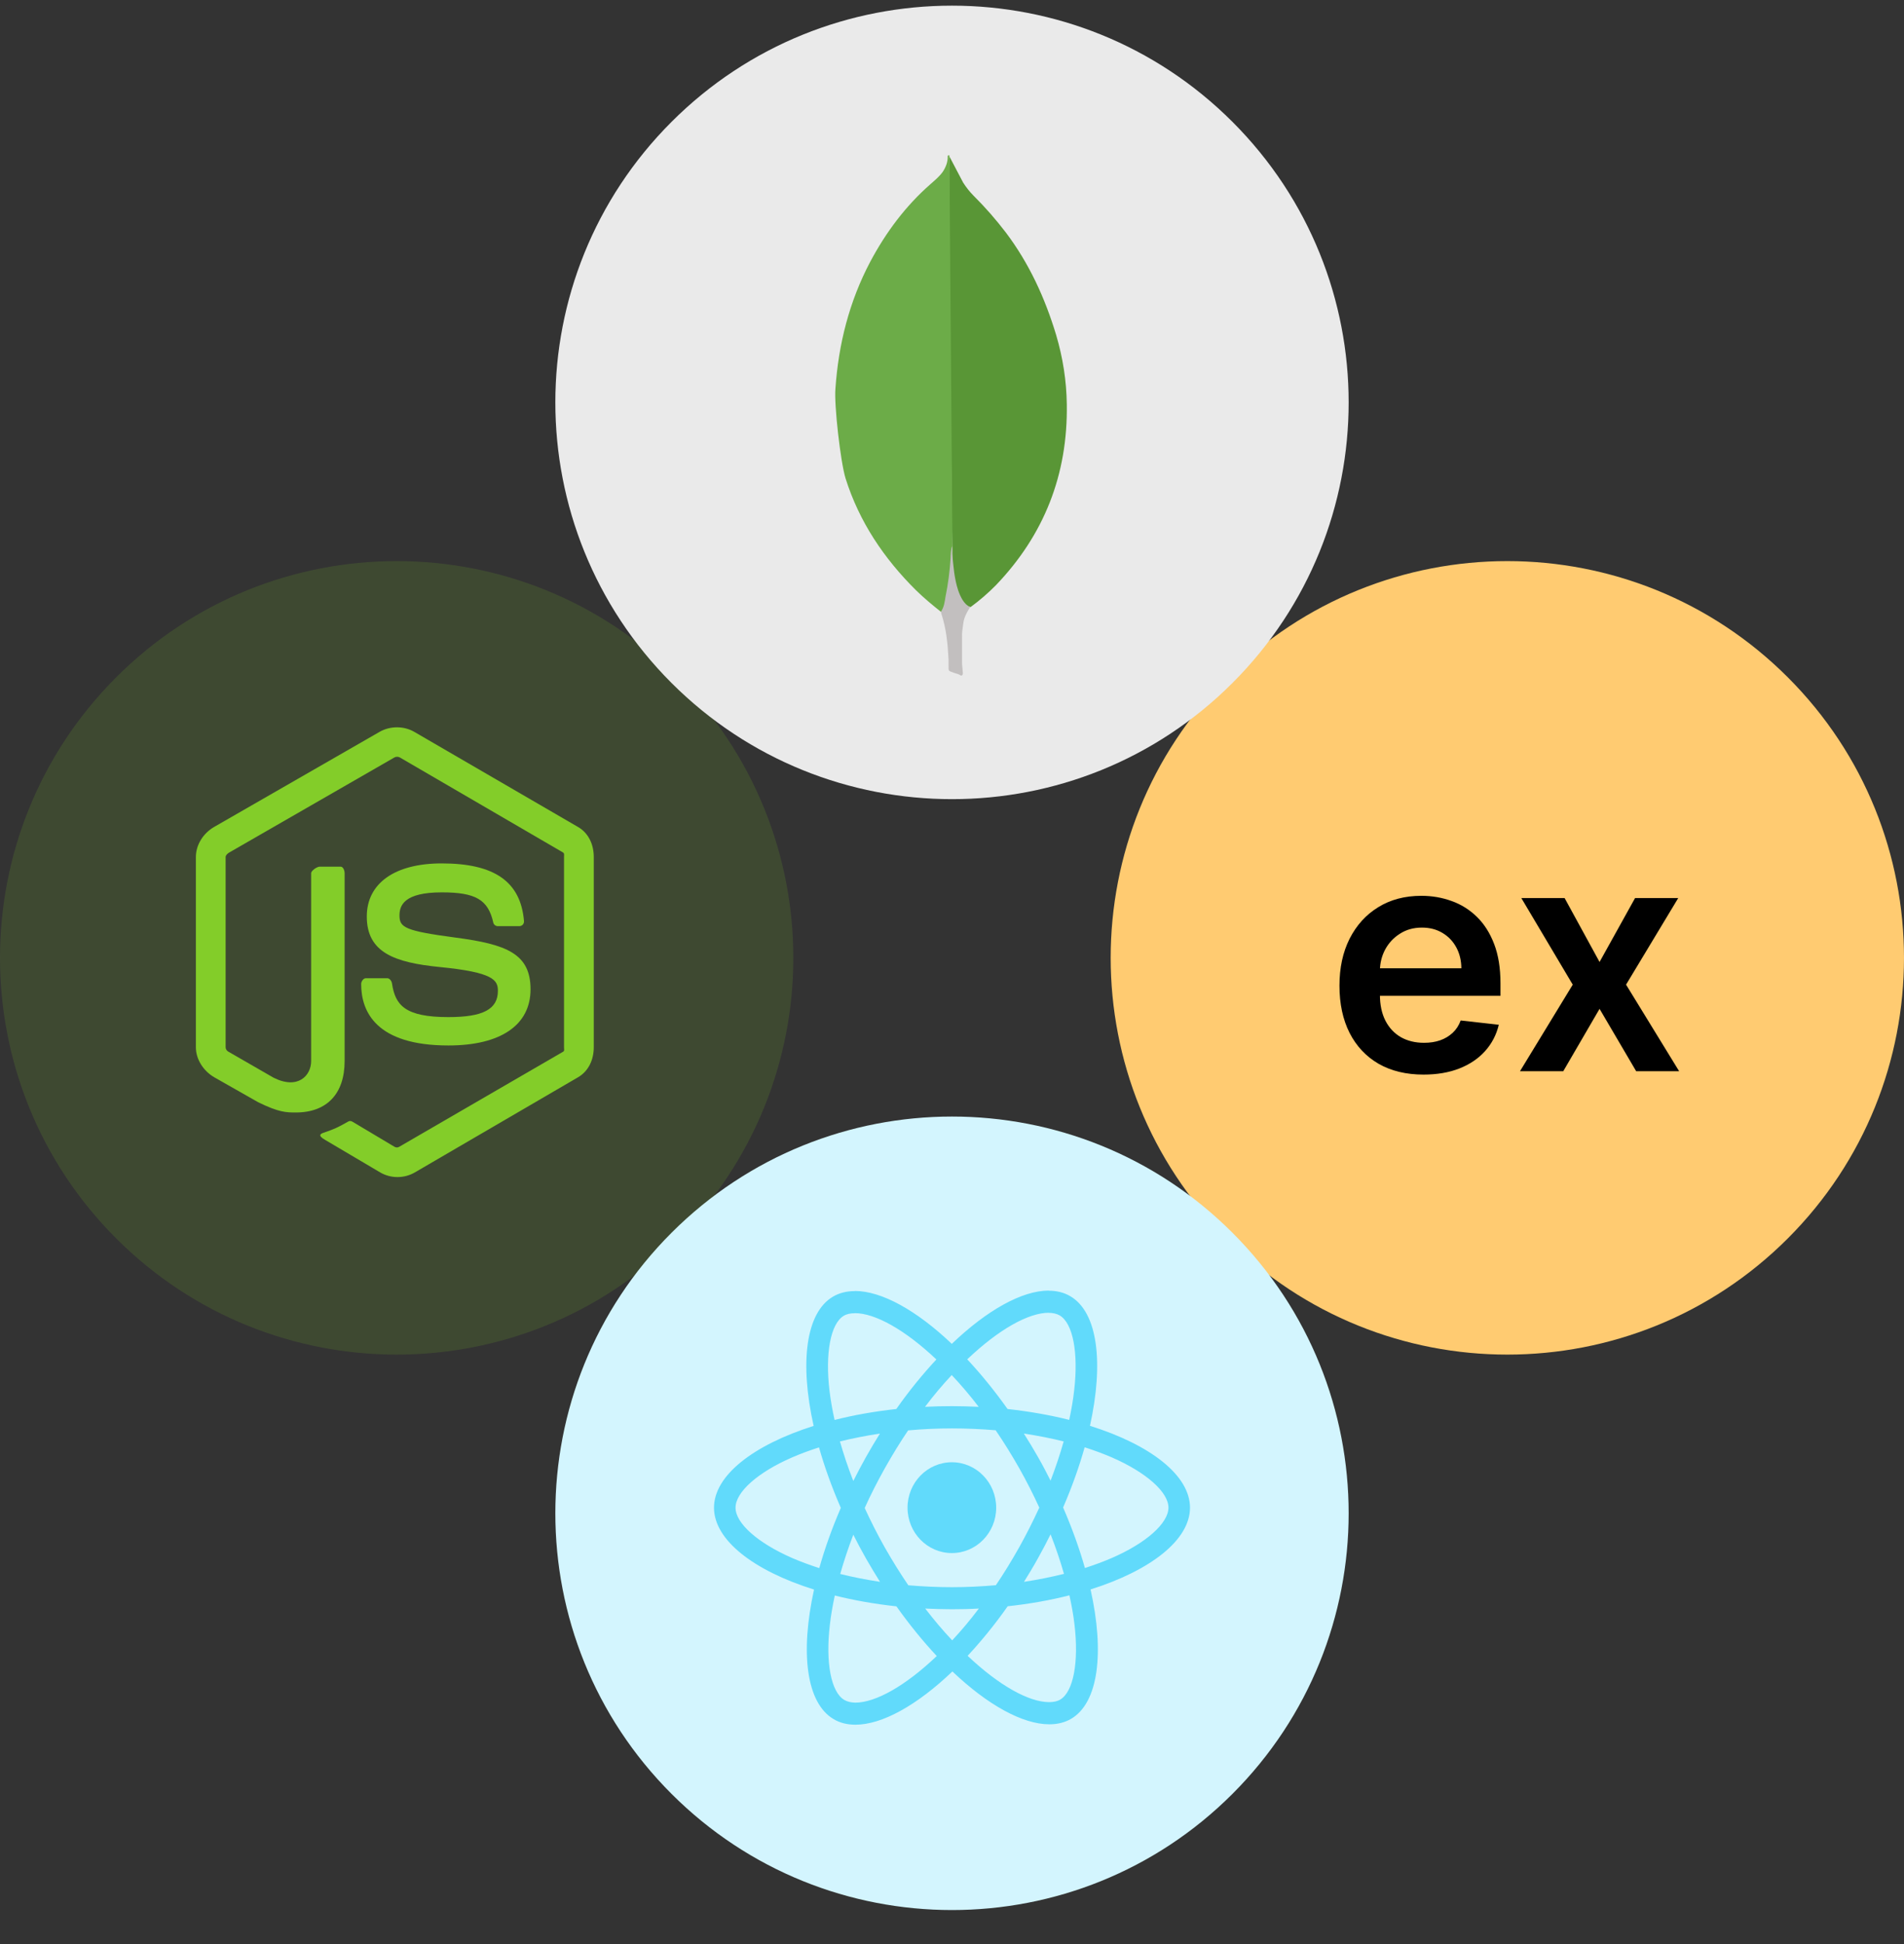
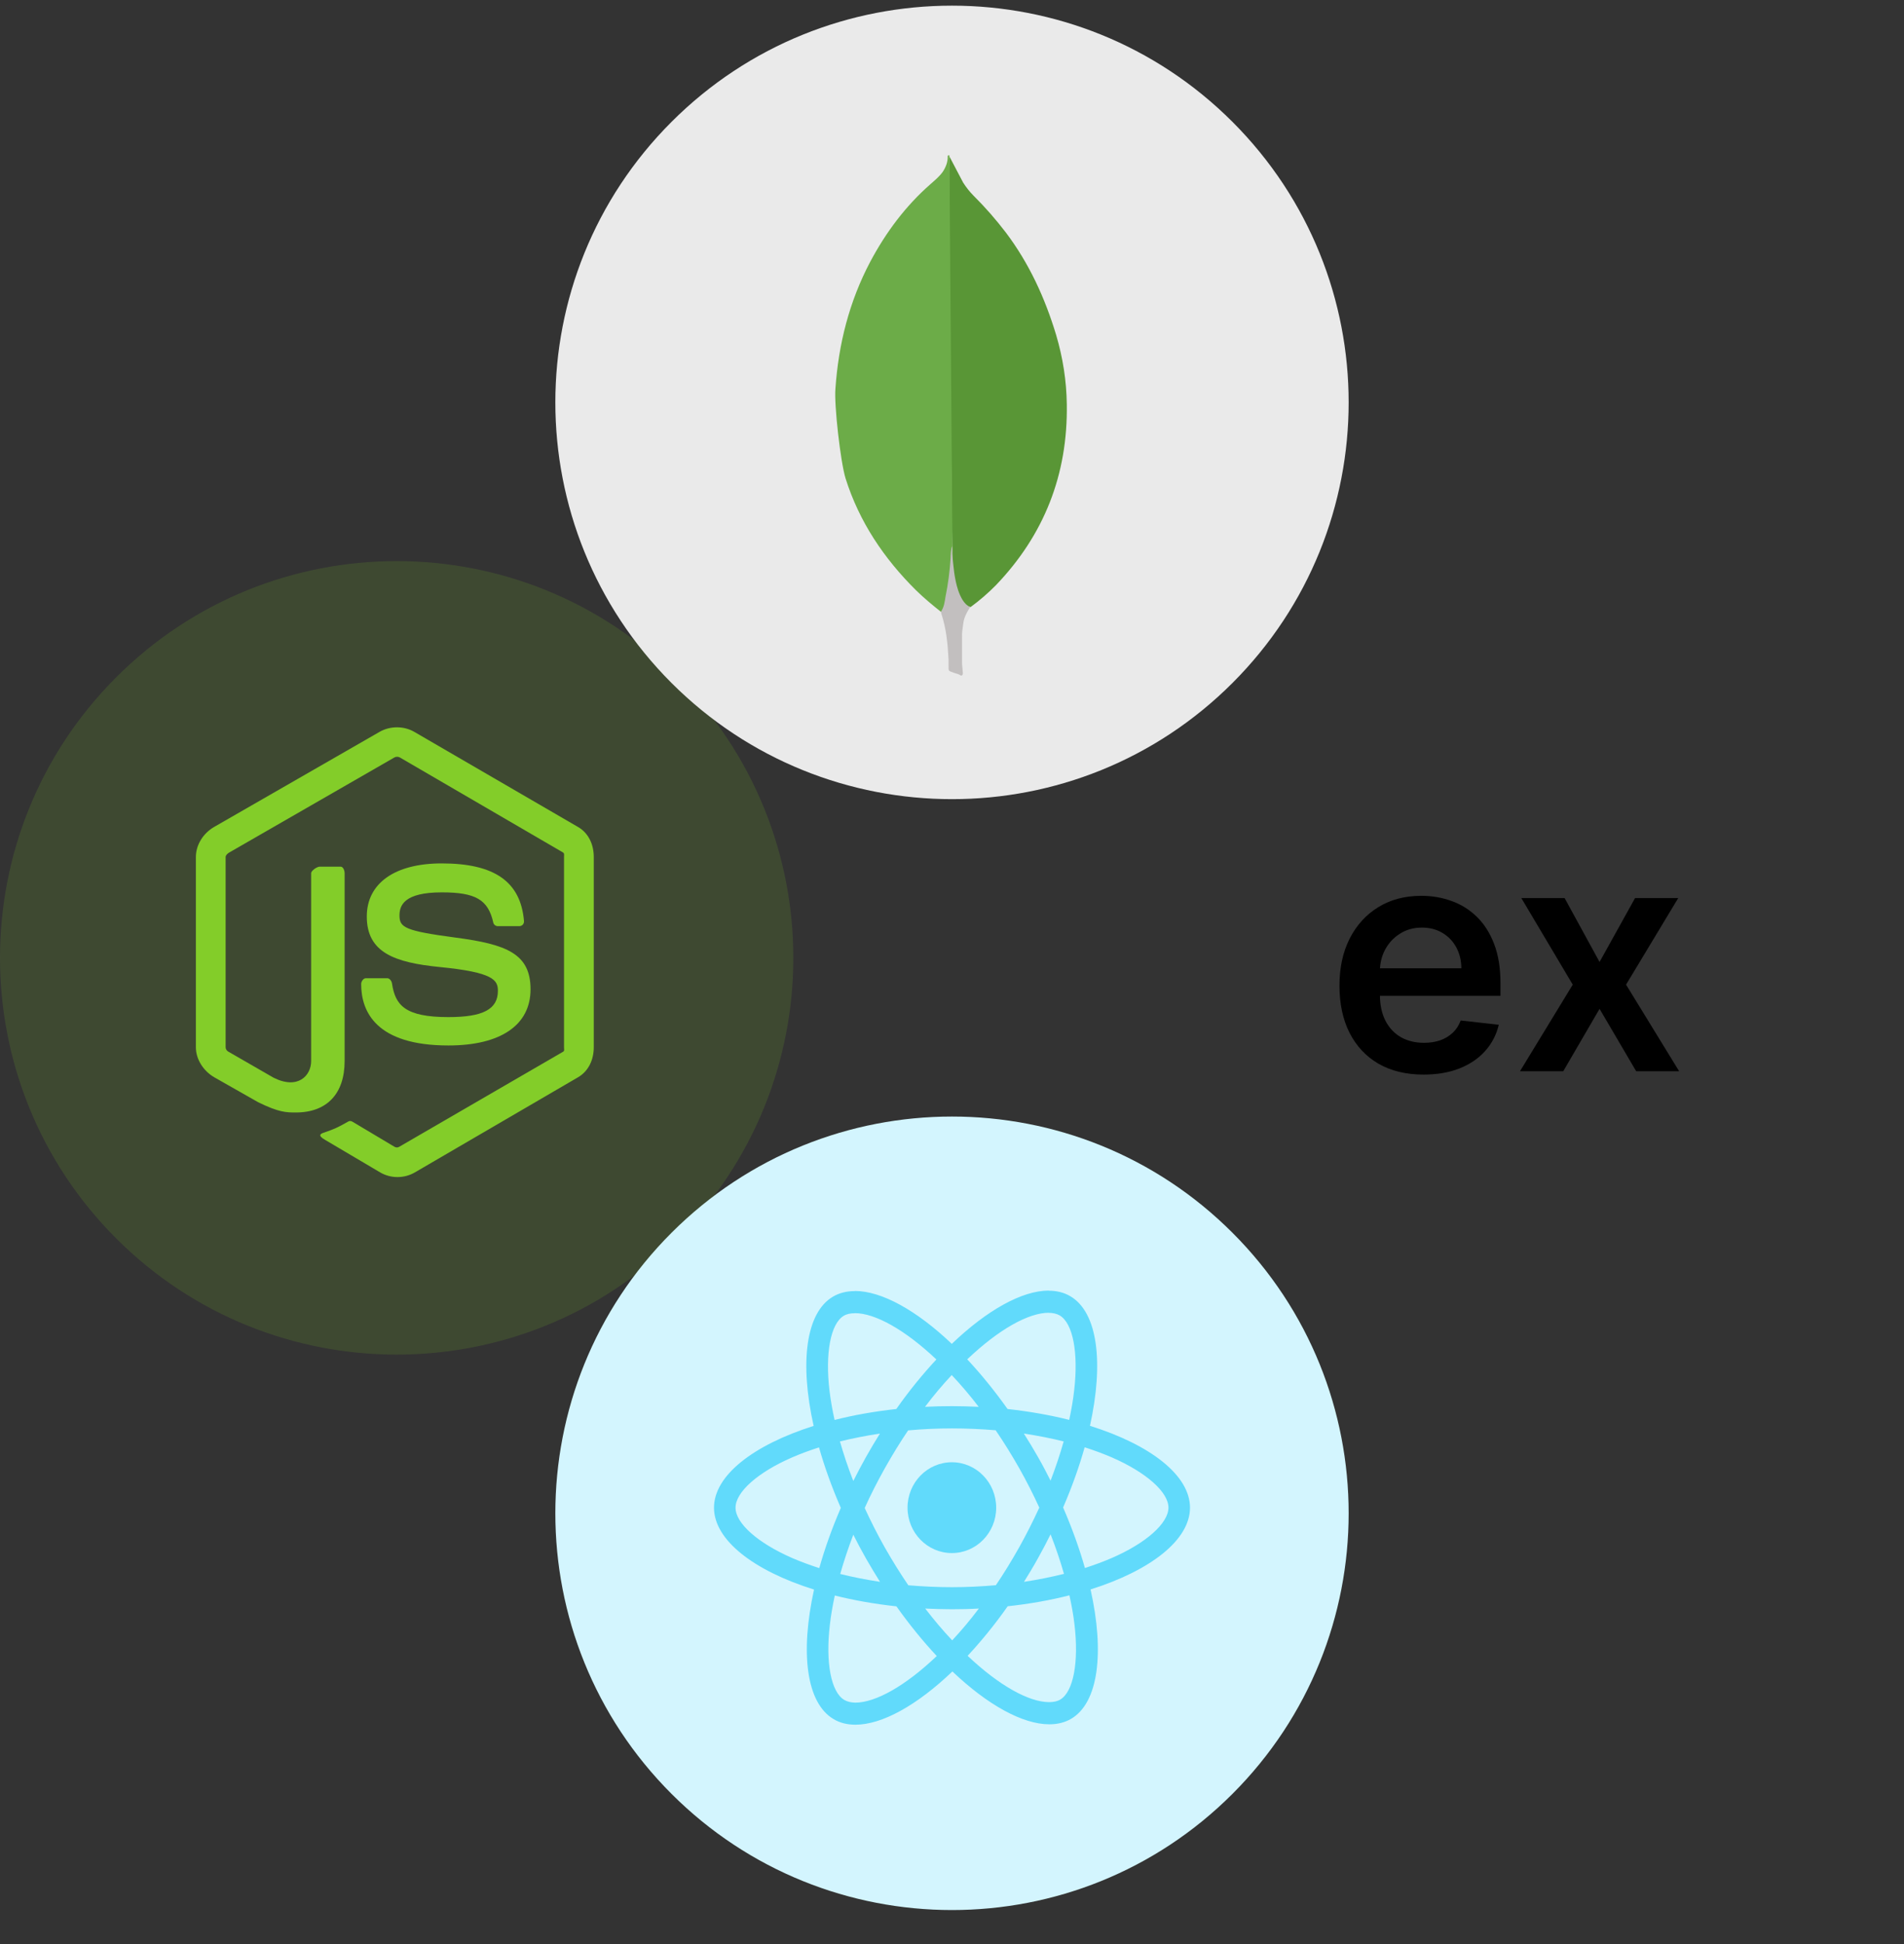
<svg xmlns="http://www.w3.org/2000/svg" width="48" height="49" viewBox="0 0 48 49" fill="none">
  <rect x="0" y="0" width="48" height="49" fill="#333333" stroke="none" />
-   <path d="M45.071 31.214C41.166 35.119 34.834 35.119 30.929 31.214C27.024 27.308 27.024 20.977 30.929 17.072C34.834 13.166 41.166 13.166 45.071 17.072C48.976 20.977 48.976 27.308 45.071 31.214Z" fill="#FFCB71" />
  <path d="M35.887 27.085C35.449 27.085 35.072 26.994 34.753 26.812C34.437 26.628 34.194 26.369 34.023 26.034C33.853 25.697 33.768 25.3 33.768 24.843C33.768 24.394 33.853 24 34.023 23.662C34.196 23.321 34.436 23.055 34.745 22.866C35.054 22.675 35.416 22.579 35.833 22.579C36.102 22.579 36.356 22.623 36.594 22.71C36.835 22.795 37.047 22.928 37.231 23.108C37.416 23.287 37.562 23.517 37.668 23.795C37.774 24.072 37.827 24.401 37.827 24.784V25.099H34.251V24.406H36.841C36.84 24.209 36.797 24.034 36.714 23.88C36.63 23.725 36.514 23.603 36.364 23.514C36.216 23.425 36.044 23.38 35.847 23.38C35.637 23.38 35.452 23.431 35.293 23.534C35.134 23.634 35.01 23.767 34.921 23.931C34.834 24.094 34.789 24.273 34.788 24.468V25.073C34.788 25.327 34.834 25.545 34.927 25.727C35.02 25.907 35.149 26.045 35.316 26.142C35.483 26.236 35.678 26.284 35.901 26.284C36.051 26.284 36.186 26.263 36.307 26.221C36.429 26.178 36.534 26.114 36.623 26.031C36.712 25.948 36.779 25.844 36.824 25.721L37.785 25.829C37.724 26.083 37.608 26.305 37.438 26.494C37.27 26.681 37.054 26.827 36.79 26.931C36.527 27.034 36.226 27.085 35.887 27.085Z" fill="black" />
  <path d="M39.444 22.636L40.325 24.247L41.22 22.636H42.308L40.993 24.818L42.331 27H41.248L40.325 25.428L39.41 27H38.319L39.649 24.818L38.353 22.636H39.444Z" fill="black" />
  <path opacity="0.15" d="M17.071 31.214C13.166 35.119 6.834 35.119 2.929 31.214C-0.976 27.308 -0.976 20.977 2.929 17.072C6.834 13.166 13.166 13.166 17.071 17.072C20.976 20.977 20.976 27.308 17.071 31.214Z" fill="#83CD29" />
  <path d="M14.572 20.844L10.438 18.443C10.178 18.295 9.838 18.295 9.575 18.443L5.397 20.844C5.128 20.999 4.938 21.29 4.938 21.601V26.395C4.938 26.706 5.133 26.997 5.402 27.153L6.506 27.78C7.033 28.04 7.22 28.04 7.46 28.04C8.241 28.04 8.688 27.567 8.688 26.744V22.01C8.688 21.943 8.653 21.844 8.587 21.844H8.06C7.993 21.844 7.844 21.943 7.844 22.01V26.744C7.844 27.109 7.513 27.472 6.896 27.163L5.755 26.506C5.716 26.484 5.688 26.441 5.688 26.395V21.601C5.688 21.555 5.74 21.51 5.78 21.487L9.944 19.091C9.983 19.069 10.04 19.069 10.079 19.091L14.193 21.486C14.232 21.51 14.219 21.554 14.219 21.601V26.395C14.219 26.441 14.236 26.486 14.197 26.508L10.064 28.905C10.028 28.927 9.984 28.927 9.946 28.905L8.886 28.273C8.854 28.254 8.816 28.247 8.785 28.265C8.49 28.432 8.436 28.454 8.159 28.55C8.091 28.574 7.991 28.615 8.197 28.731L9.585 29.551C9.717 29.628 9.867 29.668 10.02 29.668C10.174 29.668 10.325 29.628 10.458 29.551L14.572 27.153C14.841 26.996 14.969 26.706 14.969 26.395V21.601C14.969 21.29 14.841 20.999 14.572 20.844ZM11.304 25.636C10.205 25.636 9.963 25.332 9.882 24.786C9.873 24.727 9.823 24.656 9.763 24.656H9.225C9.159 24.656 9.105 24.737 9.105 24.803C9.105 25.503 9.486 26.351 11.304 26.351C12.62 26.351 13.375 25.84 13.375 24.935C13.375 24.037 12.769 23.802 11.492 23.633C10.202 23.462 10.071 23.376 10.071 23.074C10.071 22.825 10.182 22.492 11.137 22.492C11.991 22.492 12.306 22.676 12.435 23.251C12.446 23.305 12.495 23.344 12.551 23.344H13.091C13.124 23.344 13.155 23.33 13.179 23.307C13.201 23.281 13.213 23.249 13.21 23.215C13.127 22.224 12.468 21.762 11.137 21.762C9.953 21.762 9.247 22.262 9.247 23.101C9.247 24.01 9.949 24.261 11.086 24.374C12.446 24.507 12.552 24.706 12.552 24.973C12.552 25.438 12.179 25.636 11.304 25.636Z" fill="#83CD29" />
  <path d="M31.071 45.214C27.166 49.119 20.834 49.119 16.929 45.214C13.024 41.308 13.024 34.977 16.929 31.072C20.834 27.166 27.166 27.166 31.071 31.072C34.976 34.977 34.976 41.308 31.071 45.214Z" fill="#D3F5FE" />
  <path d="M30 38.001C30 37.187 29.005 36.416 27.478 35.938C27.83 34.345 27.674 33.078 26.984 32.672C26.825 32.577 26.639 32.532 26.436 32.532V33.09C26.549 33.09 26.639 33.113 26.715 33.155C27.048 33.351 27.192 34.094 27.079 35.051C27.053 35.287 27.009 35.535 26.955 35.788C26.475 35.667 25.952 35.575 25.401 35.514C25.071 35.051 24.729 34.63 24.384 34.262C25.181 33.504 25.93 33.088 26.439 33.088V32.529C25.766 32.529 24.885 33.02 23.995 33.872C23.105 33.025 22.224 32.539 21.552 32.539V33.098C22.058 33.098 22.809 33.511 23.606 34.265C23.264 34.633 22.921 35.051 22.596 35.514C22.043 35.575 21.52 35.667 21.04 35.79C20.984 35.539 20.942 35.297 20.913 35.064C20.798 34.107 20.94 33.363 21.27 33.165C21.344 33.12 21.439 33.1 21.552 33.1V32.542C21.346 32.542 21.16 32.587 20.999 32.682C20.311 33.088 20.157 34.352 20.512 35.94C18.991 36.421 18 37.19 18 38.001C18 38.815 18.995 39.587 20.522 40.065C20.17 41.658 20.326 42.925 21.016 43.331C21.175 43.426 21.361 43.471 21.566 43.471C22.239 43.471 23.119 42.98 24.01 42.129C24.9 42.975 25.781 43.461 26.453 43.461C26.659 43.461 26.845 43.416 27.006 43.321C27.693 42.915 27.848 41.65 27.493 40.062C29.009 39.584 30 38.813 30 38.001ZM26.815 36.331C26.725 36.654 26.612 36.987 26.485 37.32C26.385 37.12 26.28 36.919 26.165 36.719C26.052 36.519 25.932 36.323 25.812 36.133C26.16 36.186 26.495 36.251 26.815 36.331ZM25.695 38.998C25.504 39.336 25.309 39.657 25.106 39.955C24.741 39.987 24.372 40.005 24 40.005C23.631 40.005 23.261 39.987 22.899 39.957C22.696 39.659 22.498 39.341 22.307 39.006C22.122 38.678 21.953 38.344 21.799 38.009C21.95 37.673 22.122 37.338 22.305 37.01C22.496 36.672 22.691 36.351 22.894 36.053C23.259 36.02 23.628 36.003 24 36.003C24.369 36.003 24.739 36.02 25.101 36.05C25.304 36.348 25.502 36.666 25.693 37.002C25.878 37.33 26.047 37.663 26.201 37.999C26.047 38.334 25.878 38.67 25.695 38.998ZM26.485 38.672C26.617 39.008 26.73 39.344 26.823 39.669C26.502 39.749 26.165 39.817 25.815 39.87C25.935 39.677 26.055 39.479 26.167 39.276C26.28 39.076 26.385 38.873 26.485 38.672ZM24.005 41.345C23.777 41.104 23.55 40.836 23.325 40.543C23.545 40.553 23.77 40.561 23.998 40.561C24.227 40.561 24.455 40.556 24.677 40.543C24.457 40.836 24.23 41.104 24.005 41.345ZM22.185 39.87C21.838 39.817 21.503 39.752 21.182 39.672C21.273 39.349 21.385 39.016 21.512 38.682C21.613 38.883 21.718 39.083 21.833 39.284C21.948 39.484 22.065 39.679 22.185 39.87ZM23.993 34.658C24.22 34.898 24.448 35.166 24.673 35.459C24.453 35.449 24.227 35.442 24 35.442C23.77 35.442 23.543 35.447 23.32 35.459C23.54 35.166 23.768 34.898 23.993 34.658ZM22.183 36.133C22.063 36.326 21.943 36.524 21.83 36.727C21.718 36.927 21.613 37.127 21.512 37.328C21.38 36.992 21.268 36.657 21.175 36.331C21.495 36.253 21.833 36.186 22.183 36.133ZM19.969 39.269C19.103 38.89 18.543 38.395 18.543 38.001C18.543 37.608 19.103 37.11 19.969 36.734C20.179 36.642 20.409 36.559 20.647 36.481C20.786 36.972 20.969 37.483 21.197 38.006C20.972 38.527 20.791 39.036 20.654 39.524C20.412 39.446 20.182 39.361 19.969 39.269ZM21.285 42.847C20.952 42.652 20.808 41.908 20.921 40.952C20.947 40.716 20.991 40.468 21.045 40.215C21.525 40.335 22.048 40.428 22.599 40.488C22.929 40.952 23.271 41.372 23.616 41.74C22.819 42.499 22.07 42.915 21.561 42.915C21.451 42.912 21.358 42.89 21.285 42.847ZM27.087 40.939C27.202 41.896 27.06 42.639 26.73 42.837C26.656 42.882 26.561 42.902 26.448 42.902C25.942 42.902 25.191 42.489 24.394 41.735C24.736 41.367 25.079 40.949 25.404 40.486C25.957 40.426 26.48 40.333 26.96 40.21C27.016 40.463 27.06 40.706 27.087 40.939ZM28.029 39.269C27.818 39.361 27.588 39.444 27.351 39.522C27.212 39.031 27.028 38.52 26.801 37.996C27.026 37.475 27.207 36.967 27.344 36.479C27.586 36.556 27.816 36.642 28.031 36.734C28.897 37.112 29.457 37.608 29.457 38.001C29.454 38.395 28.894 38.893 28.029 39.269Z" fill="#61DAFB" />
  <path d="M23.997 39.145C24.614 39.145 25.114 38.633 25.114 38.001C25.114 37.369 24.614 36.856 23.997 36.856C23.379 36.856 22.879 37.369 22.879 38.001C22.879 38.633 23.379 39.145 23.997 39.145Z" fill="#61DAFB" />
  <path d="M31.071 17.214C27.166 21.119 20.834 21.119 16.929 17.214C13.024 13.308 13.024 6.977 16.929 3.072C20.834 -0.834 27.166 -0.834 31.071 3.072C34.976 6.977 34.976 13.308 31.071 17.214Z" fill="#EAEAEA" />
  <path d="M23.936 3.946L24.282 4.604C24.36 4.725 24.445 4.833 24.544 4.933C24.836 5.223 25.108 5.534 25.358 5.861C25.945 6.64 26.342 7.505 26.625 8.441C26.794 9.012 26.887 9.598 26.894 10.191C26.922 11.963 26.32 13.485 25.107 14.75C24.91 14.95 24.697 15.134 24.47 15.3C24.349 15.3 24.293 15.207 24.243 15.121C24.153 14.962 24.093 14.788 24.066 14.607C24.023 14.392 23.995 14.178 24.009 13.956V13.856C23.999 13.835 23.893 3.997 23.936 3.946Z" fill="#599636" />
  <path d="M23.934 3.924C23.92 3.896 23.906 3.917 23.892 3.931C23.898 4.075 23.849 4.203 23.771 4.325C23.686 4.446 23.573 4.539 23.46 4.639C22.831 5.189 22.335 5.854 21.939 6.597C21.411 7.597 21.139 8.669 21.061 9.798C21.026 10.205 21.189 11.641 21.316 12.056C21.663 13.156 22.286 14.078 23.093 14.878C23.291 15.071 23.503 15.249 23.722 15.421C23.786 15.421 23.793 15.364 23.807 15.321C23.835 15.23 23.856 15.137 23.871 15.042L24.013 13.971L23.934 3.924Z" fill="#6CAC48" />
  <path d="M24.282 15.735C24.296 15.571 24.374 15.435 24.459 15.299C24.373 15.264 24.31 15.193 24.261 15.113C24.218 15.039 24.183 14.96 24.155 14.878C24.056 14.578 24.035 14.263 24.006 13.956V13.771C23.971 13.799 23.964 14.042 23.964 14.078C23.943 14.402 23.901 14.724 23.836 15.043C23.815 15.171 23.801 15.3 23.723 15.414C23.723 15.428 23.723 15.443 23.73 15.464C23.857 15.843 23.892 16.229 23.913 16.622V16.765C23.913 16.936 23.907 16.9 24.047 16.958C24.104 16.979 24.168 16.986 24.224 17.029C24.267 17.029 24.274 16.993 24.274 16.965L24.253 16.729V16.072C24.246 15.957 24.267 15.843 24.281 15.735L24.282 15.735Z" fill="#C2BFBF" />
</svg>